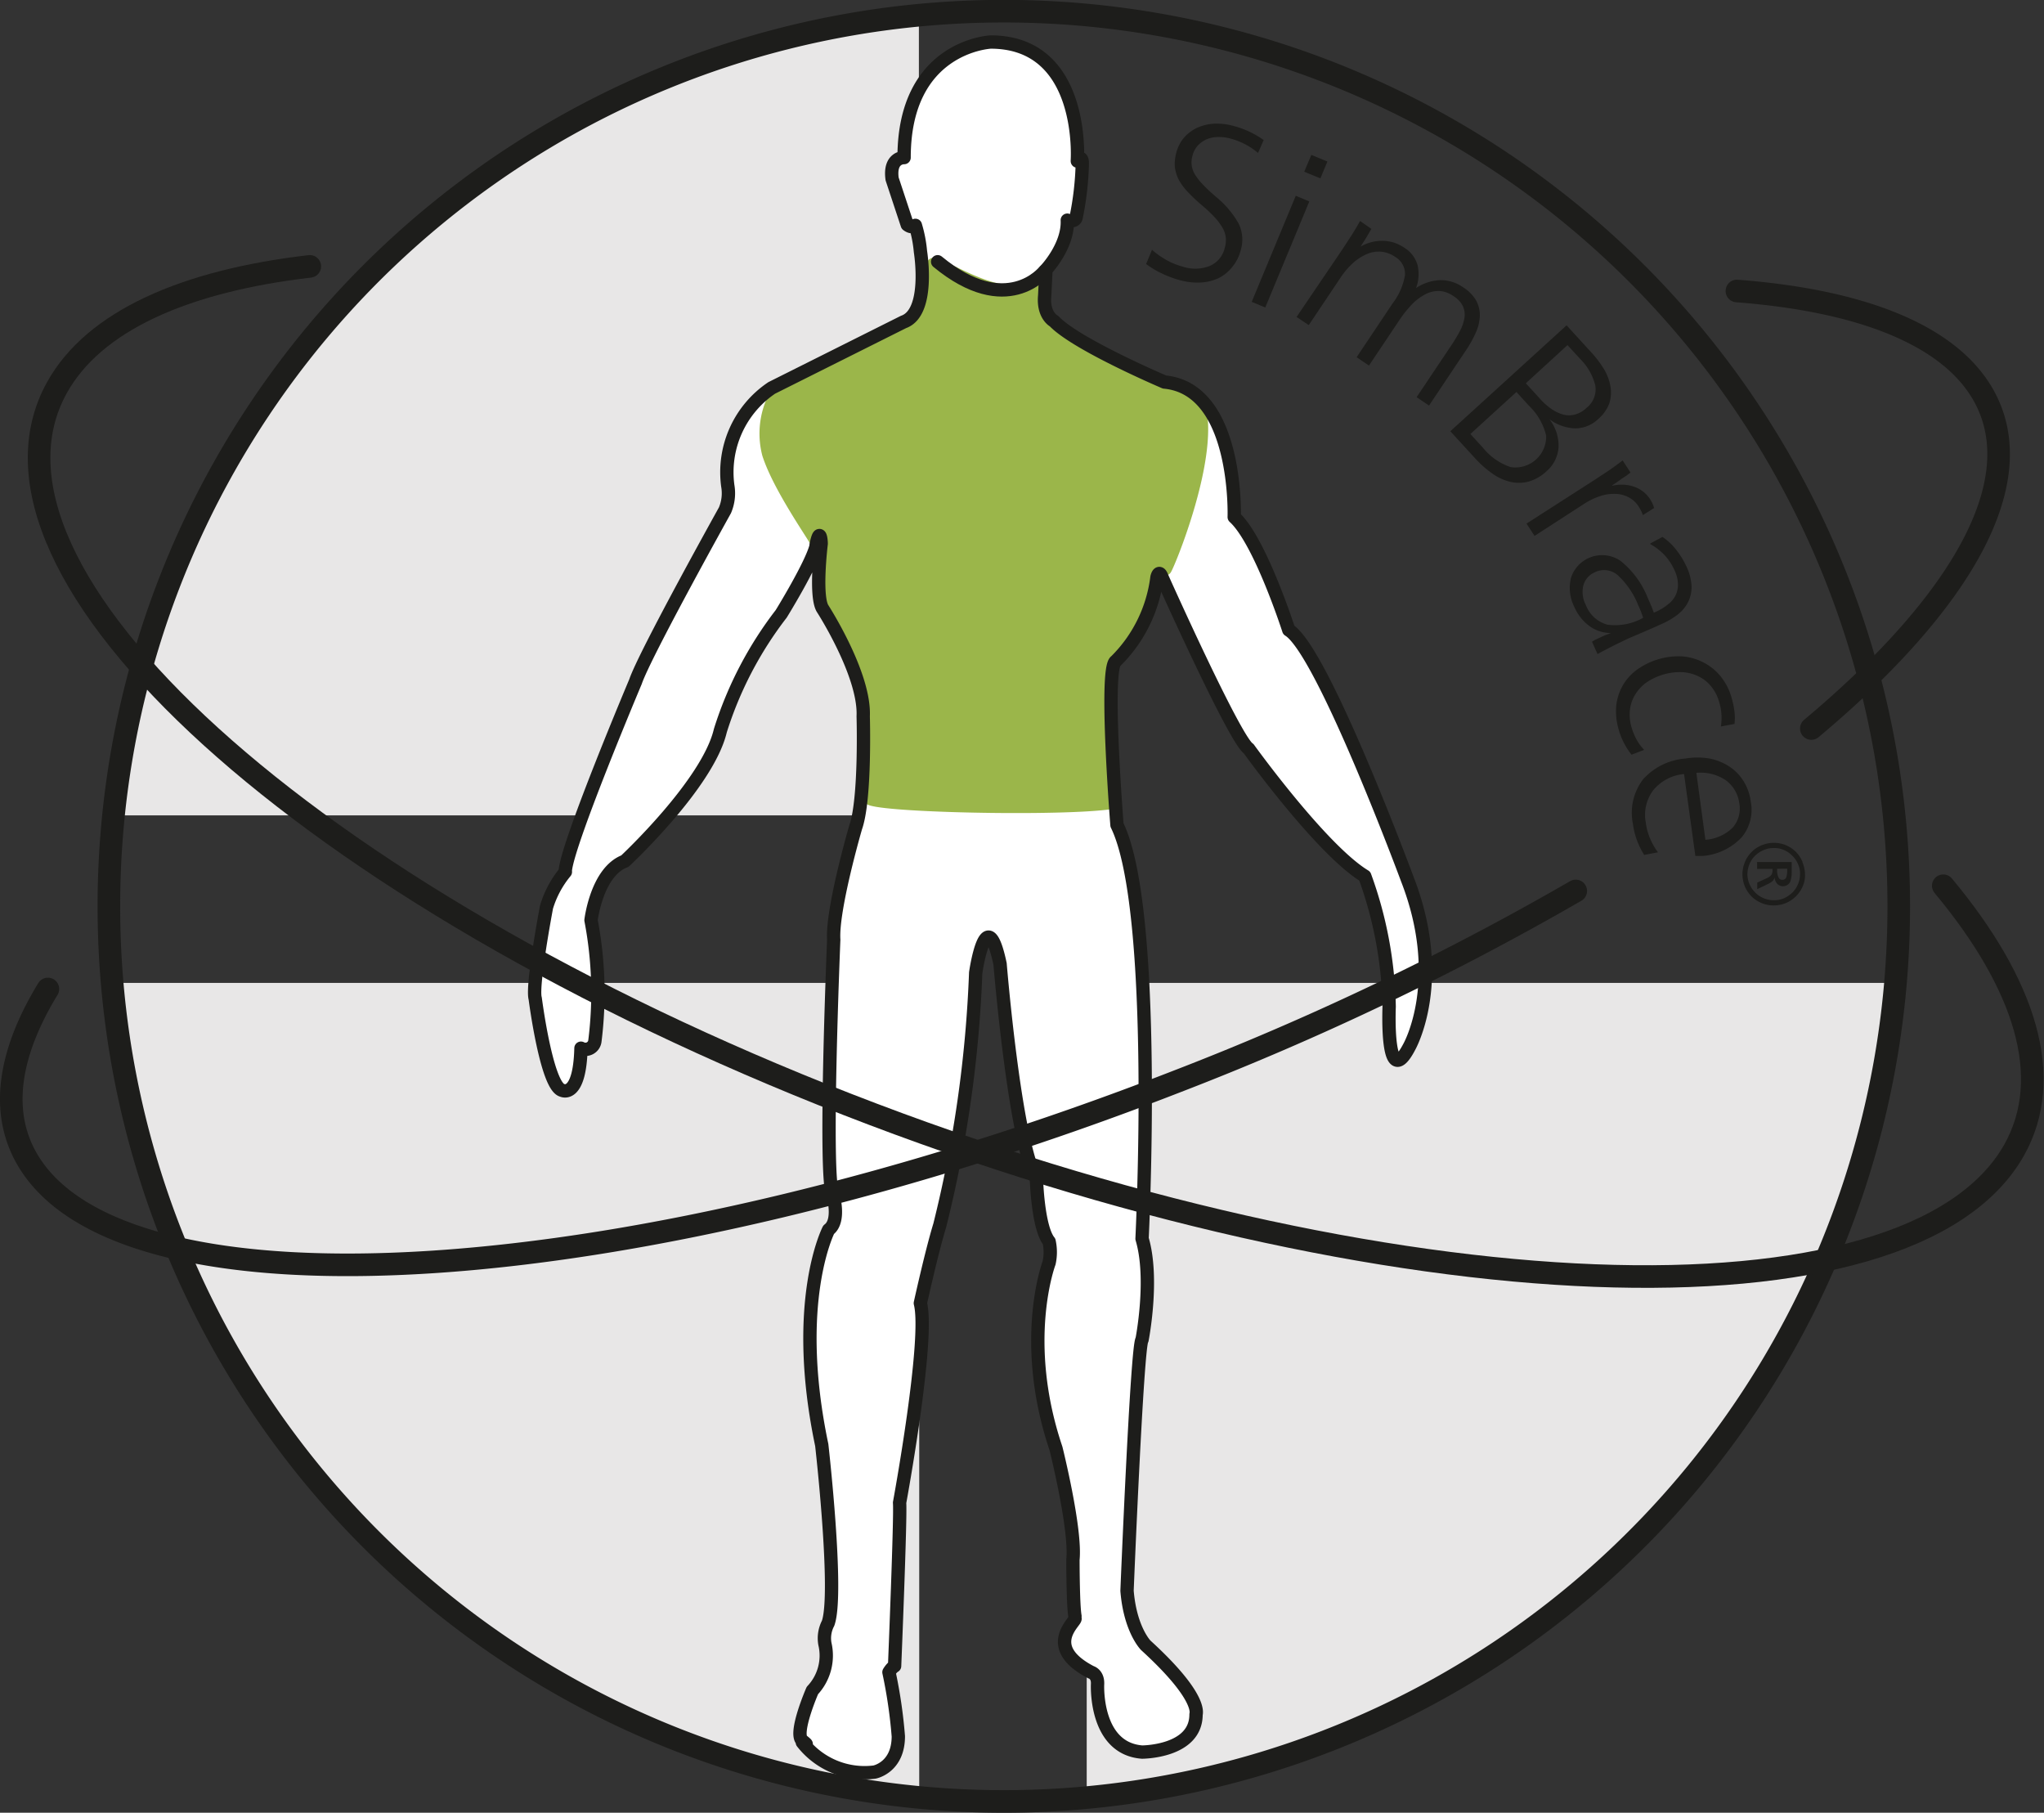
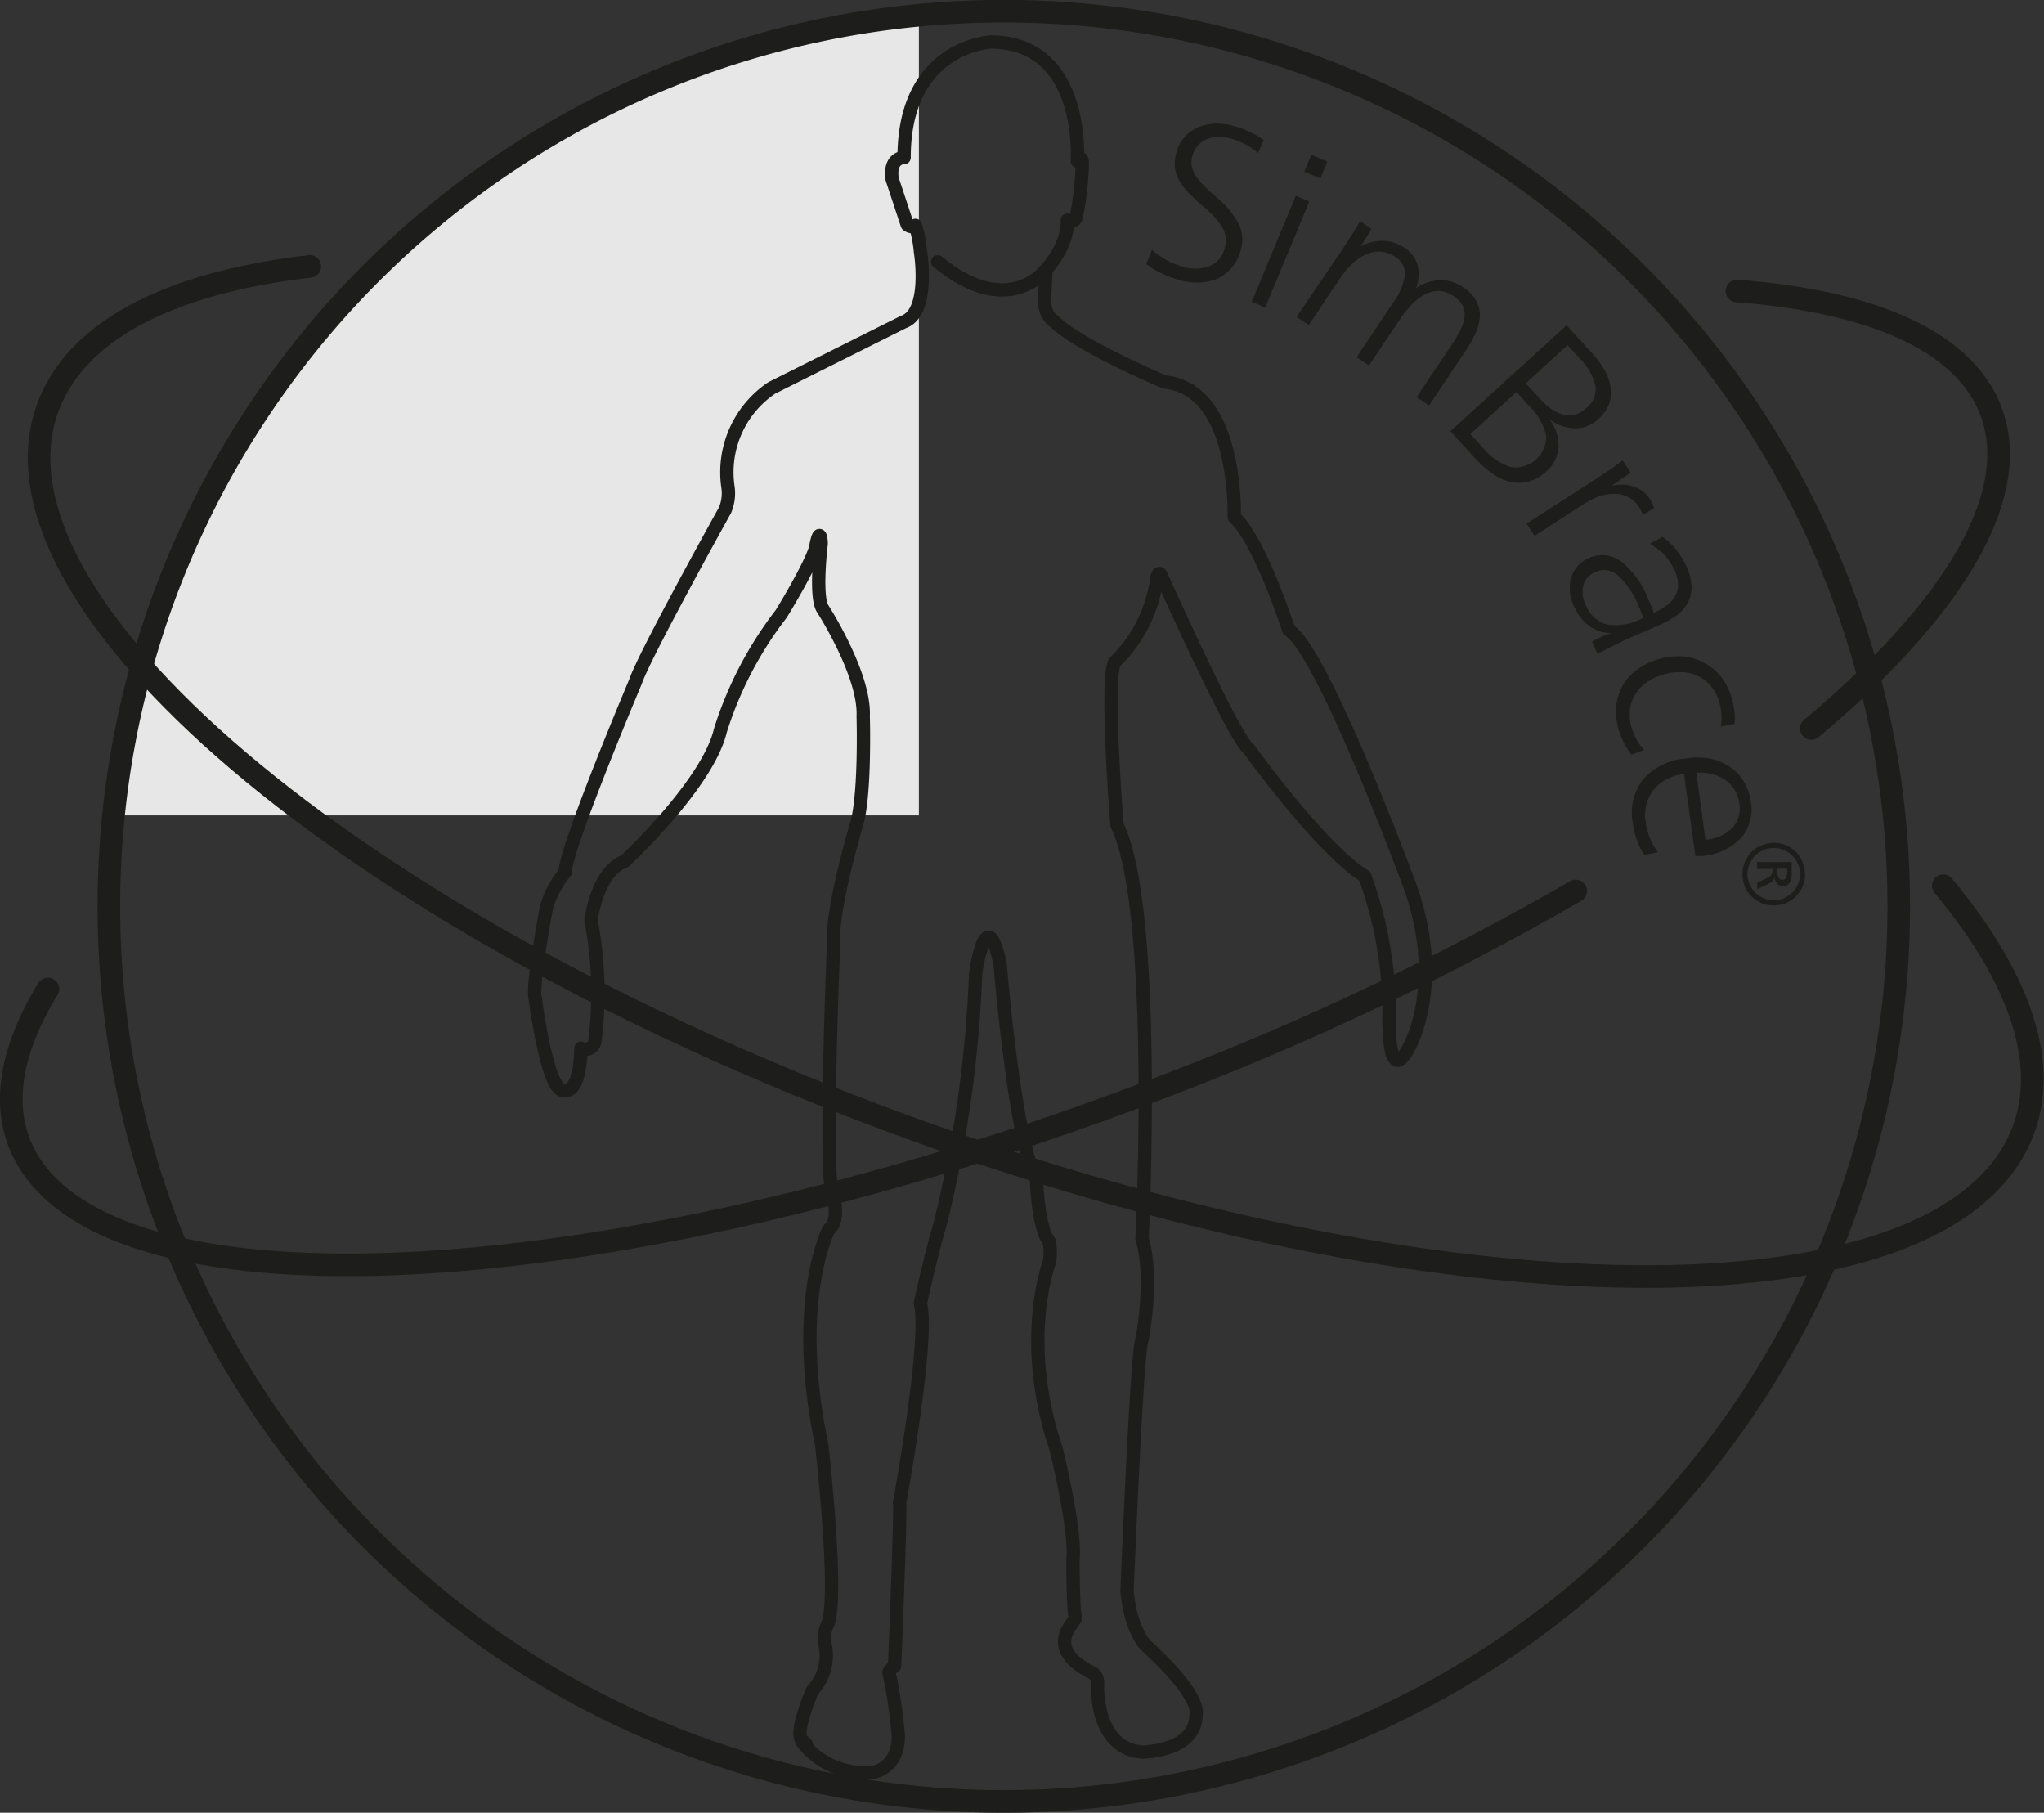
<svg xmlns="http://www.w3.org/2000/svg" id="Ebene_1" data-name="Ebene 1" viewBox="0 0 180.98 160.47">
  <rect x="0" y="0" width="180.98" height="160.47" fill="#333333" stroke="none" />
  <defs>
    <style>.cls-1,.cls-10,.cls-3,.cls-7,.cls-8,.cls-9{fill:none;}.cls-2{fill:#e8e7e7;}.cls-10,.cls-3,.cls-8{stroke:#1d1d1b;}.cls-10,.cls-3{stroke-width:2px;}.cls-4{fill:#fff;}.cls-5{clip-path:url(#clip-path);}.cls-6{fill:#9bb64a;}.cls-7{stroke:#9bb64a;stroke-width:0.78px;}.cls-10,.cls-7,.cls-8,.cls-9{stroke-linecap:round;}.cls-7,.cls-8,.cls-9{stroke-linejoin:round;}.cls-8,.cls-9{stroke-width:1.18px;}.cls-9{stroke:#009fe3;}.cls-11{fill:#1d1d1b;}</style>
    <clipPath id="clip-path" transform="translate(-9 -12.89)">
-       <path class="cls-1" d="M104.39,27.11s.72-10.5-7.67-10.5c0,0-7.67.34-7.67,10.23,0,0-1.33-.06-1.06,1.89l1.34,4.05s.39.35.72.06a11.54,11.54,0,0,1,.45,2.33s.88,5.39-1.5,6.22L77.33,47.23a9,9,0,0,0-3.89,8.67,3.84,3.84,0,0,1-.25,2.16S66.1,70.79,65.27,73.23c0,0-5.87,13.9-6.21,16.65a1.28,1.28,0,0,0,0,.19,8.92,8.92,0,0,0-1.67,3.11s-1.33,7-1,8.11c0,0,1,7.78,2.39,8.12,0,0,1.55.77,1.66-3.73a.84.84,0,0,0,1.23-.61,34.17,34.17,0,0,0-.34-10.72s.5-4.28,3-5.23c0,0,7.34-6.83,8.45-11.55a33.13,33.13,0,0,1,5.39-10.34s2.67-4.32,3.09-6c0,0,0-.07,0-.1.33-1.61.45-.44.45-.11,0,0-.56,4.55.11,5.72,0,0,3.78,5.84,3.61,9.56,0,0,.22,7.33-.67,9.83,0,0-2.11,7.23-1.94,9.95,0,0-.89,21.39-.06,22.61,0,0,.67,2.28-.39,3.06,0,0-3.28,6.34-.61,19.06,0,0,1.5,13.17.56,15.78a2.85,2.85,0,0,0-.28,1.83,4.51,4.51,0,0,1-1.11,4.12s-1.67,3.83-.89,4.44,0,.15,0,.15a7,7,0,0,0,6.39,2.63s2.11-.39,2.11-3.17a43.59,43.59,0,0,0-.83-5.67,2.21,2.21,0,0,1,.27-.36,1.06,1.06,0,0,1,.23-.19s.55-13.39.44-14.45c0,0,2.67-14.45,1.84-17.67,0,0,1-4.55,1.72-6.89A109,109,0,0,0,95.39,99s.94-6.55,2.16-.77c0,0,1.28,15.61,3.22,19.06,0,0,.12,4.27,1.12,5.5a4.42,4.42,0,0,1,0,1.89s-2.61,6.89.61,16.44c0,0,1.78,7.12,1.5,9.84,0,0,0,4,.18,5a.51.51,0,0,0,0,.2c.16.22-2.88,2.45,1.3,4.7l.14.07s.61.17.56,1.06c0,0-.28,5.67,3.94,6,0,0,4.78,0,4.78-3.33,0-.06.61-1.5-4.45-6.12,0,0-1.38-1.38-1.66-4.83,0,0,.89-21.78,1.33-22.23,0,0,1.06-5.39,0-8.94,0,0,1.45-29.12-2.22-36.62,0,0-1.11-13.89-.11-14.5A12.61,12.61,0,0,0,111.44,64s.17-.77.45,0c0,0,6.44,14.39,7.67,15.17,0,0,6.44,8.95,10.28,11.28A35.65,35.65,0,0,1,132,102s-.33,7.61,1.78,3.56c0,0,3.33-5.84-.17-14.84,0,0-7.5-20.23-10.5-22.06,0,0-2.55-7.94-4.83-10,0,0,.39-11.34-6.17-11.95,0,0-7.83-3.33-9.78-5.39,0,0-1-.5-.83-2.27l.11-2.28s2-2.11,1.89-4.39c0,0,.66.22.78-.23a26.63,26.63,0,0,0,.55-4.83s0-.78-.44-.17Z" />
-     </clipPath>
+       </clipPath>
  </defs>
  <path class="cls-2" d="M90.39,13.6A79.65,79.65,0,0,0,18.92,85.07H90.36l0-71.47Z" transform="translate(-9 -12.89)" />
-   <path class="cls-2" d="M90.37,171.38A79.81,79.81,0,0,1,18.92,99.9H90.39l0,71.48Z" transform="translate(-9 -12.89)" />
-   <path class="cls-2" d="M105.22,171.38A79.75,79.75,0,0,0,176.7,99.9H105.22v71.48Z" transform="translate(-9 -12.89)" />
  <path class="cls-3" d="M97.88,172.36A79.24,79.24,0,1,0,18.64,93.13a79.23,79.23,0,0,0,79.24,79.23Z" transform="translate(-9 -12.89)" />
-   <path class="cls-4" d="M104.39,27.11s.72-10.5-7.67-10.5c0,0-7.67.34-7.67,10.23,0,0-1.33-.06-1.06,1.89l1.34,4.05s.39.35.72.06a11.54,11.54,0,0,1,.45,2.33s.88,5.39-1.5,6.22L77.33,47.23a9,9,0,0,0-3.89,8.67,3.84,3.84,0,0,1-.25,2.16S66.1,70.79,65.27,73.23c0,0-5.87,13.9-6.21,16.65a1.28,1.28,0,0,0,0,.19,8.92,8.92,0,0,0-1.67,3.11s-1.33,7-1,8.11c0,0,1,7.78,2.39,8.12,0,0,1.55.77,1.66-3.73a.84.84,0,0,0,1.23-.61,34.17,34.17,0,0,0-.34-10.72s.5-4.28,3-5.23c0,0,7.34-6.83,8.45-11.55a33.13,33.13,0,0,1,5.39-10.34s2.67-4.32,3.09-6c0,0,0-.07,0-.1.33-1.61.45-.44.45-.11,0,0-.56,4.55.11,5.72,0,0,3.78,5.84,3.61,9.56,0,0,.22,7.33-.67,9.83,0,0-2.11,7.23-1.94,9.95,0,0-.89,21.39-.06,22.61,0,0,.67,2.28-.39,3.06,0,0-3.28,6.34-.61,19.06,0,0,1.5,13.17.56,15.78a2.85,2.85,0,0,0-.28,1.83,4.51,4.51,0,0,1-1.11,4.12s-1.67,3.83-.89,4.44,0,.15,0,.15a7,7,0,0,0,6.39,2.63s2.11-.39,2.11-3.17a43.59,43.59,0,0,0-.83-5.67,2.21,2.21,0,0,1,.27-.36,1.06,1.06,0,0,1,.23-.19s.55-13.39.44-14.45c0,0,2.67-14.45,1.84-17.67,0,0,1-4.55,1.72-6.89A109,109,0,0,0,95.39,99s.94-6.55,2.16-.77c0,0,1.28,15.61,3.22,19.06,0,0,.12,4.27,1.12,5.5a4.42,4.42,0,0,1,0,1.89s-2.61,6.89.61,16.44c0,0,1.78,7.12,1.5,9.84,0,0,0,4,.18,5a.51.51,0,0,0,0,.2c.16.22-2.88,2.45,1.3,4.7l.14.07s.61.17.56,1.06c0,0-.28,5.67,3.94,6,0,0,4.78,0,4.78-3.33,0-.06.61-1.5-4.45-6.12,0,0-1.38-1.38-1.66-4.83,0,0,.89-21.78,1.33-22.23,0,0,1.06-5.39,0-8.94,0,0,1.45-29.12-2.22-36.62,0,0-1.11-13.89-.11-14.5A12.61,12.61,0,0,0,111.44,64s.17-.77.45,0c0,0,6.44,14.39,7.67,15.17,0,0,6.44,8.95,10.28,11.28A35.65,35.65,0,0,1,132,102s-.33,7.61,1.78,3.56c0,0,3.33-5.84-.17-14.84,0,0-7.5-20.23-10.5-22.06,0,0-2.55-7.94-4.83-10,0,0,.39-11.34-6.17-11.95,0,0-7.83-3.33-9.78-5.39,0,0-1-.5-.83-2.27l.11-2.28s2-2.11,1.89-4.39c0,0,.66.22.78-.23a26.63,26.63,0,0,0,.55-4.83s0-.78-.44-.17Z" transform="translate(-9 -12.89)" />
  <g class="cls-5">
    <path class="cls-6" d="M81.24,61.18s.58,4.15,1.25,5.32c0,0,3.77,5.83,3.61,9.56a65.67,65.67,0,0,1-.23,7.59c-.1.89,22.73,1.26,22.65.08-.27-3.84-.74-12.1,0-12.56a12.61,12.61,0,0,0,3.55-7.45s.09-.4.24-.34,7-16.33.43-16.94c0,0-7.84-3.33-9.78-5.39a1.67,1.67,0,0,1-.71-.94c0-.09.45-4-.36-3-3.1,3.56-8.49-.67-10.22-1-.64-.13-.62,3.3-.74,3.64a2.22,2.22,0,0,1-1.31,1.48L78,47a7.37,7.37,0,0,0-1.13,6.11c1,3.14,4.39,7.8,4.39,8.07Z" transform="translate(-9 -12.89)" />
    <path class="cls-7" d="M81.24,61.18s.58,4.15,1.25,5.32c0,0,3.77,5.83,3.61,9.56a65.67,65.67,0,0,1-.23,7.59c-.1.89,22.73,1.26,22.65.08-.27-3.84-.74-12.1,0-12.56a12.61,12.61,0,0,0,3.55-7.45s.09-.4.24-.34,7-16.33.43-16.94c0,0-7.84-3.33-9.78-5.39a1.67,1.67,0,0,1-.71-.94c0-.09.45-4-.36-3-3.1,3.56-8.49-.67-10.22-1-.64-.13-.62,3.3-.74,3.64a2.22,2.22,0,0,1-1.31,1.48L78,47a7.37,7.37,0,0,0-1.13,6.11c1,3.14,4.39,7.8,4.39,8.07Z" transform="translate(-9 -12.89)" />
  </g>
  <path class="cls-8" d="M104.39,27.11s.72-10.5-7.67-10.5c0,0-7.67.34-7.67,10.23,0,0-1.33-.06-1.06,1.89l1.34,4.05s.39.35.72.06a11.54,11.54,0,0,1,.45,2.33s.88,5.39-1.5,6.22L77.33,47.23a9,9,0,0,0-3.89,8.67,3.84,3.84,0,0,1-.25,2.16S66.1,70.79,65.27,73.23c0,0-5.87,13.9-6.21,16.65a1.28,1.28,0,0,0,0,.19,8.92,8.92,0,0,0-1.67,3.11s-1.33,7-1,8.11c0,0,1,7.78,2.39,8.12,0,0,1.55.77,1.66-3.73a.84.84,0,0,0,1.23-.61,34.17,34.17,0,0,0-.34-10.72s.5-4.28,3-5.23c0,0,7.34-6.83,8.45-11.55a33.13,33.13,0,0,1,5.39-10.34s2.67-4.32,3.09-6c0,0,0-.07,0-.1.33-1.61.45-.44.45-.11,0,0-.56,4.55.11,5.72,0,0,3.78,5.84,3.61,9.56,0,0,.22,7.33-.67,9.83,0,0-2.11,7.23-1.94,9.95,0,0-.89,21.39-.06,22.61,0,0,.67,2.28-.39,3.06,0,0-3.28,6.34-.61,19.06,0,0,1.5,13.17.56,15.78a2.85,2.85,0,0,0-.28,1.83,4.51,4.51,0,0,1-1.11,4.12s-1.67,3.83-.89,4.44,0,.15,0,.15a7,7,0,0,0,6.39,2.63s2.11-.39,2.11-3.17a43.59,43.59,0,0,0-.83-5.67,2.21,2.21,0,0,1,.27-.36,1.06,1.06,0,0,1,.23-.19s.55-13.39.44-14.45c0,0,2.67-14.45,1.84-17.67,0,0,1-4.55,1.72-6.89A109,109,0,0,0,95.39,99s.94-6.55,2.16-.77c0,0,1.28,15.61,3.22,19.06,0,0,.12,4.27,1.12,5.5a4.42,4.42,0,0,1,0,1.89s-2.61,6.89.61,16.44c0,0,1.78,7.12,1.5,9.84,0,0,0,4,.18,5a.51.51,0,0,0,0,.2c.16.22-2.88,2.45,1.3,4.7l.14.07s.61.17.56,1.06c0,0-.28,5.67,3.94,6,0,0,4.78,0,4.78-3.33,0-.06.61-1.5-4.45-6.12,0,0-1.38-1.38-1.66-4.83,0,0,.89-21.78,1.33-22.23,0,0,1.06-5.39,0-8.94,0,0,1.45-29.12-2.22-36.62,0,0-1.11-13.89-.11-14.5A12.61,12.61,0,0,0,111.44,64s.17-.77.45,0c0,0,6.44,14.39,7.67,15.17,0,0,6.44,8.95,10.28,11.28A35.65,35.65,0,0,1,132,102s-.33,7.61,1.78,3.56c0,0,3.33-5.84-.17-14.84,0,0-7.5-20.23-10.5-22.06,0,0-2.55-7.94-4.83-10,0,0,.39-11.34-6.17-11.95,0,0-7.83-3.33-9.78-5.39,0,0-1-.5-.83-2.27l.11-2.28s2-2.11,1.89-4.39c0,0,.66.22.78-.23a26.63,26.63,0,0,0,.55-4.83s0-.78-.44-.17Z" transform="translate(-9 -12.89)" />
-   <path class="cls-9" d="M107.92,78.35m0,0" transform="translate(-9 -12.89)" />
  <path class="cls-8" d="M101.46,36.92s-3.31,4.2-9.44-.86" transform="translate(-9 -12.89)" />
  <path class="cls-10" d="M36.43,36.47c-11.1,1.29-19.1,4.84-22.37,10.7-9.19,16.44,22.17,44.87,70,63.5s94.1,20.4,103.29,4c3.57-6.4,1-14.62-6.29-23.37" transform="translate(-9 -12.89)" />
  <path class="cls-10" d="M162.79,38.65c11,.84,18.85,3.89,21.85,9.26,4.23,7.57-1.92,18.3-15.26,29.47M148.52,91.76a251.93,251.93,0,0,1-35.43,16.91c-47.87,18.62-93.43,21.62-101.77,6.69-2.33-4.17-1.51-9.29,1.92-14.92" transform="translate(-9 -12.89)" />
  <path class="cls-11" d="M120.89,25.29a8.09,8.09,0,0,0-2.63-1.24,5.65,5.65,0,0,0-1.78-.21,4.24,4.24,0,0,0-1.5.37,3.58,3.58,0,0,0-1.14.86,3.35,3.35,0,0,0-.68,1.31,3.75,3.75,0,0,0-.14,1.25,3.39,3.39,0,0,0,.33,1.13,4.88,4.88,0,0,0,.81,1.11,15.3,15.3,0,0,0,1.27,1.2,11.84,11.84,0,0,1,1.17,1.11,5,5,0,0,1,.68.94,2.19,2.19,0,0,1,.26.85,2.46,2.46,0,0,1-.1.87,2.29,2.29,0,0,1-1.32,1.59,3.51,3.51,0,0,1-2.41.06,6.22,6.22,0,0,1-1.39-.56A7.25,7.25,0,0,1,111,35l-.52,1.26a7.55,7.55,0,0,0,1.36.82,9,9,0,0,0,1.59.6,5.77,5.77,0,0,0,1.85.22,4.32,4.32,0,0,0,1.6-.38,3.64,3.64,0,0,0,1.23-1,3.81,3.81,0,0,0,.74-1.46,3.23,3.23,0,0,0-.18-2.38,8.23,8.23,0,0,0-2-2.36c-.47-.41-.86-.77-1.16-1.09a5.13,5.13,0,0,1-.71-.9,2.18,2.18,0,0,1-.29-.83,2.29,2.29,0,0,1,.08-.85,2.13,2.13,0,0,1,.47-.88,2.4,2.4,0,0,1,.78-.55,2.63,2.63,0,0,1,1-.2,4,4,0,0,1,1.16.15,6.25,6.25,0,0,1,2.39,1.26l.51-1.17Zm5.64,1.9-1.42-.59-.63,1.49,1.43.59.62-1.49Zm-1.6,3.53-1.2-.5-3.9,9.39,1.2.5,3.9-9.39Zm4.5,4.06.51-.8c.19-.32.35-.59.48-.83l-1-.7c-.2.38-.45.79-.73,1.24l-.89,1.36-4,5.9,1.08.72,2.8-4.18a6.86,6.86,0,0,1,1.21-1.4,4.46,4.46,0,0,1,1.26-.76,2.6,2.6,0,0,1,1.22-.15,2.53,2.53,0,0,1,1.13.43,1.75,1.75,0,0,1,.9,1.63,5.61,5.61,0,0,1-1.09,2.5l-3.19,4.77,1.09.74,2.64-3.94A10.09,10.09,0,0,1,134,39.85a4.77,4.77,0,0,1,1.22-.92,2.51,2.51,0,0,1,1.23-.28,2.41,2.41,0,0,1,1.25.46,2.16,2.16,0,0,1,.83.89,1.81,1.81,0,0,1,.14,1,3.58,3.58,0,0,1-.4,1.18,13.53,13.53,0,0,1-.78,1.3l-3.06,4.57,1.1.74,3.29-4.92a10,10,0,0,0,.87-1.58,4,4,0,0,0,.34-1.48,2.74,2.74,0,0,0-.34-1.33,3.42,3.42,0,0,0-1.13-1.15,3.47,3.47,0,0,0-2.08-.64,4.14,4.14,0,0,0-2.1.7,3.52,3.52,0,0,0,.14-2,2.63,2.63,0,0,0-1.18-1.57,3.41,3.41,0,0,0-2-.61,3.78,3.78,0,0,0-1.94.55l0,0Zm8,16.3,2.16,2.36a9.23,9.23,0,0,0,1.49,1.33,4.63,4.63,0,0,0,1.59.76,3.37,3.37,0,0,0,1.64,0,3.89,3.89,0,0,0,1.63-.93A3.07,3.07,0,0,0,147,52.42a3.82,3.82,0,0,0-.81-2.42l0,0a4,4,0,0,0,2.29.81,2.93,2.93,0,0,0,2-.8,3.47,3.47,0,0,0,1-1.38,3.13,3.13,0,0,0,.12-1.49,4.43,4.43,0,0,0-.58-1.57A9.59,9.59,0,0,0,149.82,44l-2.11-2.31L137.4,51.08Zm10.37-7.63,1.11,1.21A5.07,5.07,0,0,1,150.25,47a2.09,2.09,0,0,1-.78,2,2.34,2.34,0,0,1-1,.58,2,2,0,0,1-1.09,0,3.57,3.57,0,0,1-1.09-.54,6.35,6.35,0,0,1-1.07-1l-1.12-1.22,3.7-3.39Zm-4.53,4.14,1.1,1.21a5.4,5.4,0,0,1,1.53,2.65,2.73,2.73,0,0,1-3.14,2.79,5.34,5.34,0,0,1-2.47-1.73l-1.1-1.2,4.08-3.72Zm8.51,8.24.38-.25.43-.31L153,55l.37-.28-.7-1.07c-.34.26-.72.54-1.16.85l-1.35.89-6,3.85.71,1.09,4.41-2.85a6.13,6.13,0,0,1,1.42-.68,3.89,3.89,0,0,1,1.35-.19,2.68,2.68,0,0,1,1.17.31,2.32,2.32,0,0,1,.87.81,4.09,4.09,0,0,1,.22.39,2,2,0,0,1,.15.37l1-.63a3,3,0,0,0-.35-.77,2.76,2.76,0,0,0-1.47-1.13,3.47,3.47,0,0,0-1.92-.06l0,0Zm3.34,5.23a5,5,0,0,1,1.29,1,4.87,4.87,0,0,1,.84,1.28,3,3,0,0,1,.32,1.23,2.18,2.18,0,0,1-.2,1,2.24,2.24,0,0,1-.67.81,4.64,4.64,0,0,1-1,.63l-.27.12a6.64,6.64,0,0,0-.24-.64l-.29-.66a7.9,7.9,0,0,0-2.43-3.3,2.89,2.89,0,0,0-4.37,1.51,3.72,3.72,0,0,0,.31,2.61,4.06,4.06,0,0,0,1.38,1.7,3.25,3.25,0,0,0,1.84.58l0,0-.48.18-.45.2-.42.2a2.21,2.21,0,0,0-.32.19l.49,1.09c.32-.18.72-.39,1.19-.63s1-.49,1.47-.72l.55-.24.78-.33.9-.39.91-.41a6.53,6.53,0,0,0,1.4-.86,3.33,3.33,0,0,0,.86-1.11,3,3,0,0,0,.26-1.39,4.62,4.62,0,0,0-.46-1.7,7.57,7.57,0,0,0-.88-1.43,5.37,5.37,0,0,0-1.23-1.16l-1.08.58Zm-3.83,7.12a2.85,2.85,0,0,1-1.88-1.74,2.46,2.46,0,0,1-.22-1.71,1.76,1.76,0,0,1,1-1.17,1.84,1.84,0,0,1,2.06.26,7.25,7.25,0,0,1,1.8,2.64,10,10,0,0,1,.44,1.12,5.07,5.07,0,0,1-3.23.6ZM162.57,77a4.36,4.36,0,0,0,0-1.14,7.78,7.78,0,0,0-.25-1.2,5.33,5.33,0,0,0-.95-1.87,4.72,4.72,0,0,0-1.49-1.23A5,5,0,0,0,158,71a6.14,6.14,0,0,0-2.1.23,6.35,6.35,0,0,0-1.94.93,4.59,4.59,0,0,0-1.29,1.43,4.68,4.68,0,0,0-.57,1.82,5.69,5.69,0,0,0,.23,2.09,6,6,0,0,0,.48,1.2,6.31,6.31,0,0,0,.65,1l1.12-.43a4.12,4.12,0,0,1-.68-.92,5.71,5.71,0,0,1-.44-1.07,3.89,3.89,0,0,1-.14-1.57,3.21,3.21,0,0,1,.48-1.36,3.7,3.7,0,0,1,1-1.06,5.31,5.31,0,0,1,1.52-.7,5,5,0,0,1,1.61-.2,3.72,3.72,0,0,1,1.43.36,3.21,3.21,0,0,1,1.13.88,3.73,3.73,0,0,1,.72,1.37,4.83,4.83,0,0,1,.16,2.2l1.18-.22Zm-3.5,11.66h.36l.32,0A5.3,5.3,0,0,0,163.22,87a3.79,3.79,0,0,0,.8-3.13,4.49,4.49,0,0,0-.63-1.81,4.19,4.19,0,0,0-1.25-1.3,5,5,0,0,0-1.76-.72,6.51,6.51,0,0,0-2.17,0,5.61,5.61,0,0,0-3.72,1.83,4.87,4.87,0,0,0-.91,3.94,6.79,6.79,0,0,0,1,2.76l1.22-.23a5.86,5.86,0,0,1-.71-1.25,5.35,5.35,0,0,1-.37-1.39,3.62,3.62,0,0,1,.68-2.88,4,4,0,0,1,2.71-1.41l1,7.25Zm.08-7.35a4,4,0,0,1,2.67.66A3,3,0,0,1,163,84a2.56,2.56,0,0,1-.58,2.15A3.82,3.82,0,0,1,160,87.23l-.81-6Zm5.43,8v.5h1.36v.09a.73.73,0,0,1-.1.44,1,1,0,0,1-.32.25l-.93.43v.58l1-.48a1.85,1.85,0,0,0,.33-.21.63.63,0,0,0,.2-.35h0a1,1,0,0,0,.26.59.72.72,0,0,0,1.11-.16,2.3,2.3,0,0,0,.15-.91V89.2l-3.08,0Zm2.66.48v.17a1.82,1.82,0,0,1-.08.59.34.34,0,0,1-.36.22.35.35,0,0,1-.33-.21,1.33,1.33,0,0,1-.12-.59v-.17Zm1.36-.6a2.71,2.71,0,0,0-.59-.89,2.83,2.83,0,0,0-.88-.59,2.76,2.76,0,0,0-1.07-.21,2.83,2.83,0,0,0-1.09.22,2.72,2.72,0,0,0-1.48,1.5,2.82,2.82,0,0,0-.21,1.09,2.92,2.92,0,0,0,.22,1.07,2.86,2.86,0,0,0,.6.88,2.73,2.73,0,0,0,.9.58,2.64,2.64,0,0,0,1.09.2,2.68,2.68,0,0,0,1.06-.22,2.91,2.91,0,0,0,.87-.59,2.73,2.73,0,0,0,.59-.87,2.35,2.35,0,0,0,.21-1,3,3,0,0,0-.22-1.12Zm-.39,1.94a2.27,2.27,0,0,1-.49.75,2.52,2.52,0,0,1-.73.51,2.06,2.06,0,0,1-.89.19,2.21,2.21,0,0,1-.92-.17,2.27,2.27,0,0,1-.75-.49,2.39,2.39,0,0,1-.51-.73,2.28,2.28,0,0,1-.2-.9,2.33,2.33,0,0,1,.18-.9,2.17,2.17,0,0,1,.49-.74,2.4,2.4,0,0,1,.75-.5,2.12,2.12,0,0,1,.91-.19,2.08,2.08,0,0,1,.89.17,2.29,2.29,0,0,1,.73.49,2.25,2.25,0,0,1,.51.72,2,2,0,0,1,.2.88,2.3,2.3,0,0,1-.17.91Z" transform="translate(-9 -12.89)" />
</svg>